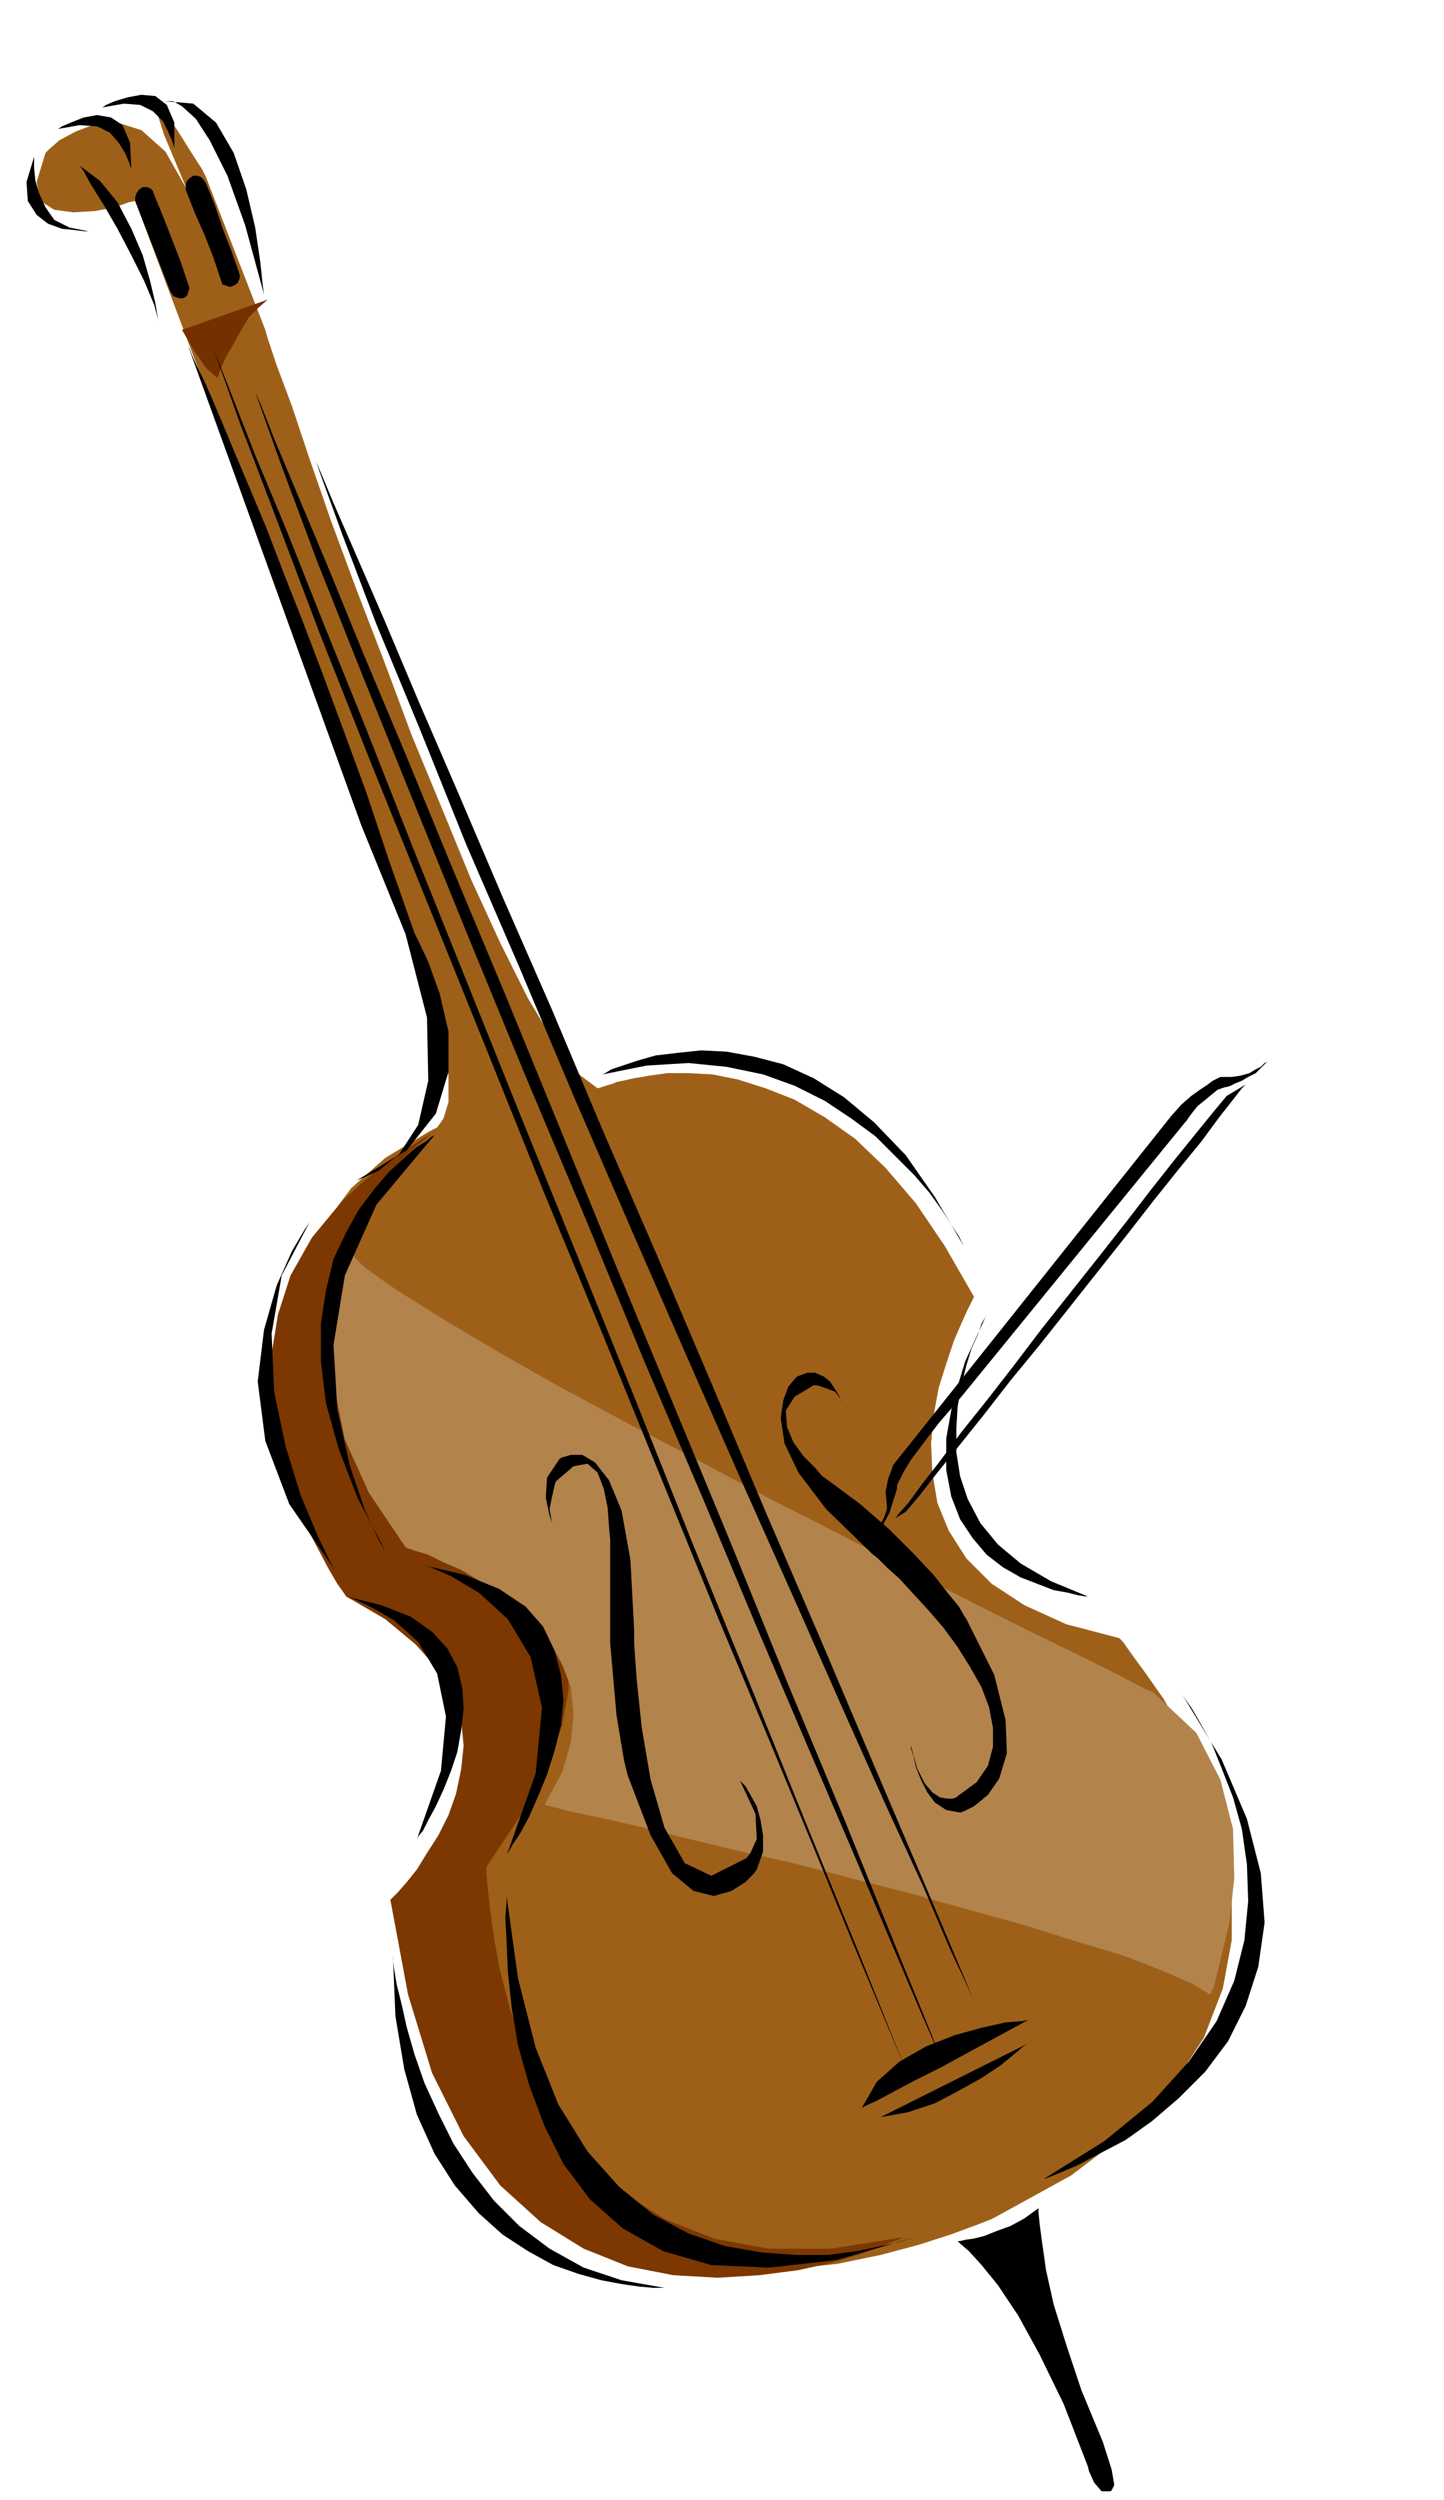
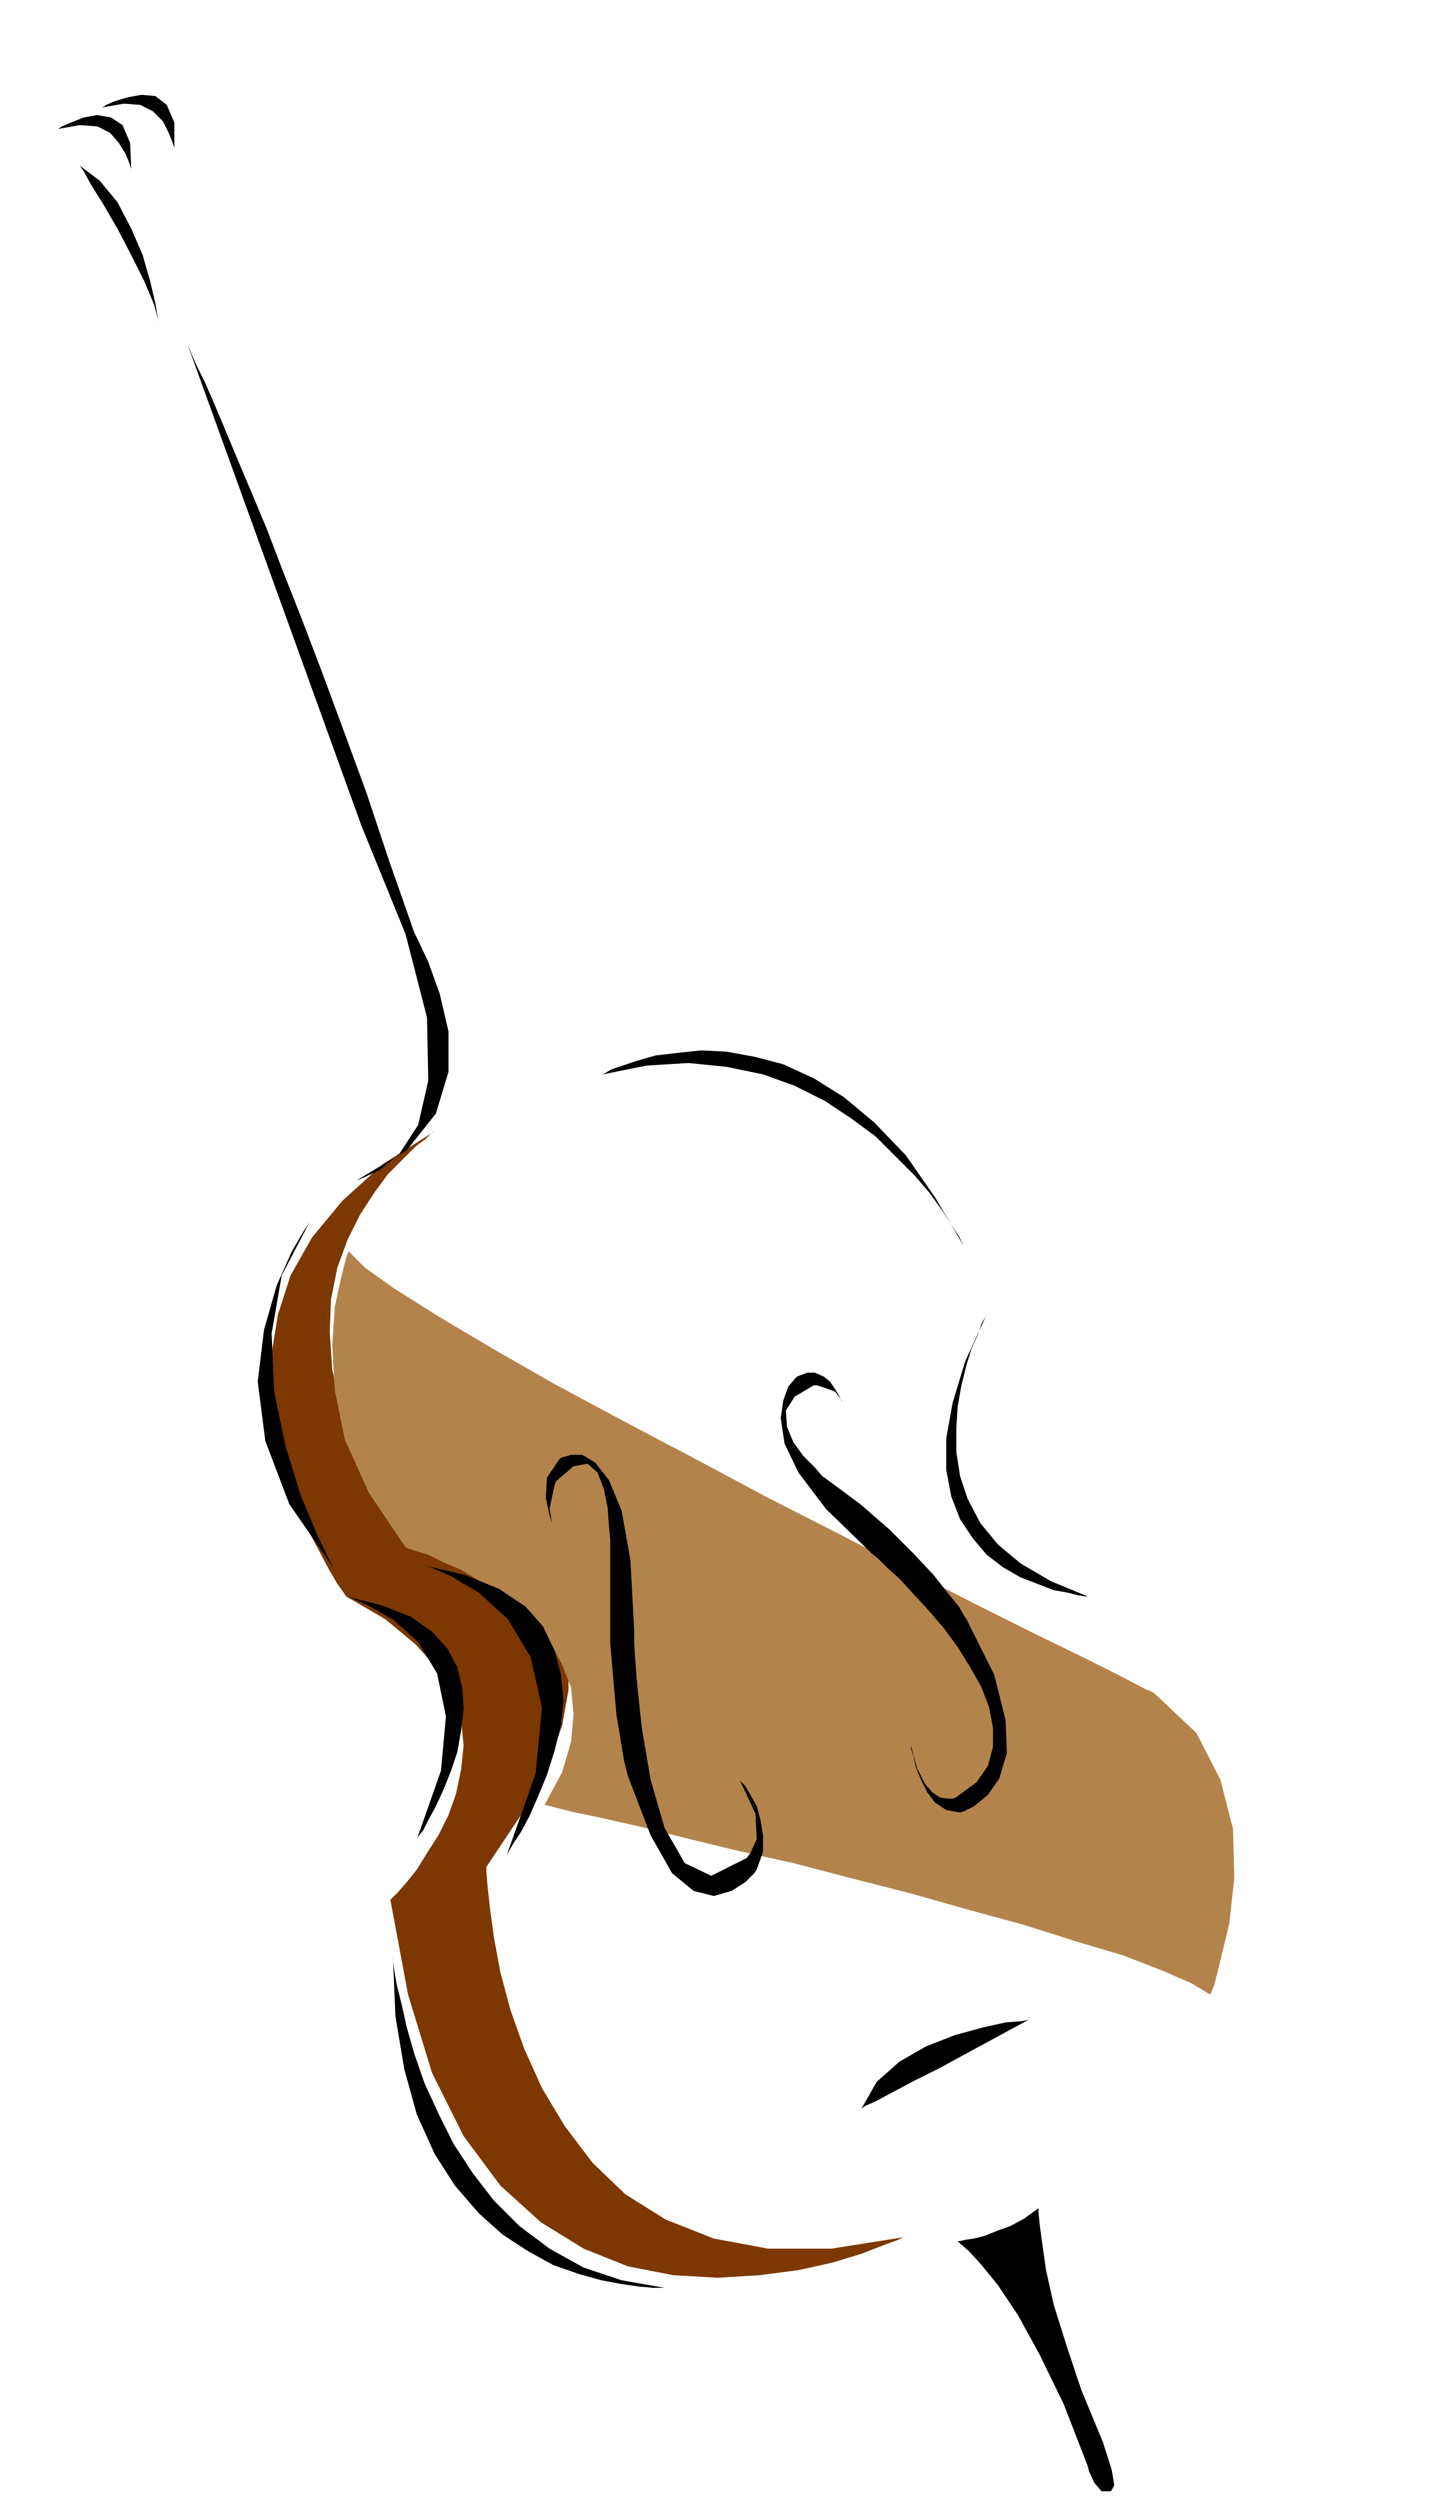
<svg xmlns="http://www.w3.org/2000/svg" width="1.143in" height="1.978in" fill-rule="evenodd" stroke-linecap="round" preserveAspectRatio="none" viewBox="0 0 1143 1978">
  <style>.pen1{stroke:none}.brush6{fill:#000}</style>
-   <path d="m210 261 2 7 7 21 12 32 14 42 17 49 20 54 22 57 22 59 24 58 23 56 23 50 22 44 21 35 18 24 16 12 13-4 2-1 5-1 9-2 12-2 14-2h17l19 1 20 4 22 7 23 9 24 14 24 17 24 23 24 28 23 34 23 40-1 2-4 8-5 11-6 14-6 18-6 19-4 22-2 22 1 23 4 24 9 22 14 22 20 20 26 17 33 15 42 11 3 3 7 10 11 15 14 20 14 24 14 29 12 31 9 34 5 36v37l-7 38-15 39-24 37-35 37-46 35-60 33-4 2-13 5-19 7-25 8-30 8-34 7-36 4h-38l-38-4-38-11-36-17-33-26-29-35-25-46-18-57-12-70 2-11 4-30 3-43 1-50-5-50-12-45-21-34-34-16-2-3-5-8-7-13-9-17-10-20-9-24-9-25-7-28-5-29-1-30 3-29 7-29 14-28 20-27 27-24 35-21 2-1 4-2 5-7 4-13v-21l-4-30-12-42-20-56-212-564-5 1-11 4-16 3-17 1-15-2-11-7-3-15 7-23 3-3 8-7 13-7 16-6 17-1 19 6 19 17 17 30-18-43-7-22 1-4 7 8 10 15 10 16 9 14 3 6 47 121z" class="pen1" style="fill:#9e6019" />
  <path d="m344 895-2 1-5 5-8 6-10 10-12 12-11 15-11 17-10 20-8 22-5 25-1 26 2 30 8 31 14 34 20 35 28 38h2l7 1 11 2 13 3 14 5 15 7 15 9 14 11 12 14 9 18 5 20v25l-5 28-12 33-20 37-28 42v4l1 12 2 18 3 22 5 27 8 30 11 31 14 31 18 30 22 29 26 25 32 20 38 15 43 8h50l57-9-4 2-11 4-18 7-23 7-27 6-31 4-33 2-35-2-36-7-35-14-34-21-32-29-29-39-25-50-19-62-14-75 2-2 4-4 7-8 8-10 8-13 9-14 8-16 6-17 4-19 2-19-2-20-7-20-12-21-17-19-24-20-31-18-2-3-5-7-7-12-9-17-10-19-9-23-8-25-6-27-4-29 1-30 5-31 10-31 17-30 24-29 32-29 41-26z" class="pen1" style="fill:#7c3800" />
-   <path d="m212 237-68 24 3 5 7 12 9 13 9 8 1-2 2-6 4-9 6-10 6-11 6-10 8-8 7-6z" class="pen1" style="fill:#753000" />
  <path d="m431 1428 5 1 15 4 24 5 31 7 36 9 41 10 45 10 46 12 47 12 46 13 44 12 41 13 37 11 31 12 23 10 15 9 3-7 5-20 7-29 4-36-1-39-10-39-19-37-34-32-7-3-19-10-30-15-39-19-46-23-51-26-56-29-57-29-58-31-57-30-54-29-49-28-42-25-35-22-24-17-13-13-2 5-4 16-5 23-2 30 2 36 8 39 19 42 29 43 2 1 6 2 10 3 12 6 14 6 15 9 15 9 15 12 14 13 12 15 9 17 7 18 2 21-2 22-7 24-14 26z" class="pen1" style="fill:#b2844c" />
-   <path d="m826 1724 3-1 10-4 14-6 17-9 21-11 21-15 21-18 21-21 18-24 14-28 10-31 5-35-3-39-11-43-20-47-31-51 2 3 5 7 7 12 9 16 8 20 9 23 7 25 4 28 1 29-3 31-8 32-14 32-22 32-29 32-38 31-48 30zm-102 46-3 1-10 3-14 3-19 4-23 3h-25l-27-2-29-5-29-10-28-15-27-22-25-28-23-37-18-45-14-55-9-65v4l-1 13 1 19 1 24 3 28 5 30 9 32 12 32 15 30 21 28 26 23 32 18 38 11 46 2 53-6 62-18z" class="pen1 brush6" />
  <path d="M526 1810h-9l-11-1-14-2-16-3-18-5-20-7-20-11-20-13-19-17-19-22-16-25-14-31-10-36-7-42-2-48v3l1 8 2 12 4 16 4 18 6 21 8 23 11 24 12 24 15 23 17 22 20 20 24 18 27 15 30 10 34 6zm-196-355 1-2 4-5 4-8 6-11 6-13 6-15 5-15 3-17 2-17-1-16-4-17-8-15-12-13-17-12-23-9-28-7 6 2 13 6 19 11 19 17 15 25 7 34-4 43-19 54z" class="pen1 brush6" />
  <path d="m401 1468 1-2 4-7 6-9 7-13 7-16 7-17 6-19 5-20 2-20-2-20-5-19-9-19-14-16-21-14-27-11-34-8 7 2 16 7 22 13 23 21 18 30 9 40-5 52-23 65zm460-205h-2l-6-1-8-2-11-2-13-5-13-5-14-8-13-10-11-13-10-15-7-18-4-21v-25l5-28 10-33 17-37-1 2-3 5-3 9-5 11-4 13-4 16-3 17-1 17v19l3 19 6 18 10 19 14 17 18 15 24 14 29 12zm-596-21-4-7-10-21-13-31-12-39-9-43-2-46 8-46 22-42-4 6-10 17-12 27-10 35-5 41 6 47 19 50 36 52zm498-256-1-2-3-6-6-9-7-11-10-14-12-14-15-15-16-16-19-14-21-14-24-12-25-9-29-6-30-3-33 2-35 7 2-1 5-3 9-3 12-4 14-4 17-2 19-2 20 1 22 4 23 6 24 11 24 15 24 20 25 26 23 33 23 39zm-481-52 5-2 13-6 16-13 15-23 8-35-1-50-17-66-35-86-137-379 1 2 2 5 4 9 6 12 7 16 8 19 10 24 11 26 13 31 13 34 15 38 16 42 17 46 18 49 18 54 20 57 3 6 8 17 9 25 7 30v32l-10 33-23 29-40 24zM138 119v-2l-2-6-3-7-4-8-8-8-10-5-13-1-17 3 3-2 7-3 10-3 11-2 11 1 9 7 6 14v22zm-34 17v-2l-2-6-3-7-5-8-7-8-10-5-14-1-17 3 3-2 7-3 10-4 11-2 11 2 9 6 6 14 1 23zm22 120-1-4-2-12-4-17-6-21-9-21-11-21-14-17-16-12 3 4 6 11 10 16 11 19 11 21 10 20 8 19 4 15zm688 1342-5 1-13 1-18 4-22 6-23 9-21 12-18 16-12 21 3-2 9-4 13-7 17-9 20-10 22-12 24-13 24-13zm-147-489-1-1-2-4-3-5-4-6-5-4-7-3h-6l-8 3-2 2-5 6-4 11-2 14 3 20 11 23 22 29 34 33 2 2 5 4 7 7 10 9 11 12 12 13 12 14 11 15 10 16 9 16 6 16 3 16v15l-4 15-9 13-15 11-1 1-3 1h-4l-6-1-6-4-6-7-6-12-5-18v2l2 6 2 9 4 10 5 10 6 8 9 6 11 2 3-1 8-4 11-9 9-13 6-20-1-26-9-36-22-44-2-3-4-7-9-11-11-14-16-17-19-19-23-20-27-20-3-2-6-7-9-9-8-11-5-12-1-13 7-11 15-9h3l6 2 8 3 6 8zm-230 96-2-6-3-14 1-16 10-15 2-1 7-2h9l10 6 11 14 10 24 7 39 3 56v11l2 28 4 38 7 41 11 38 16 28 21 10 28-14 3-4 5-11-1-20-13-28 1 2 4 4 4 7 5 9 3 11 2 12v13l-5 14-2 3-7 7-11 7-14 4-16-4-17-14-17-30-18-47-3-12-6-36-5-57v-82l-1-11-1-14-3-15-5-13-8-7-11 2-14 12-1 3-2 9-2 10 2 11zm436 727 7 22 2 12-2 4-1 1h-7l-6-7-4-9-1-4-19-49-19-39-17-31-16-24-13-16-10-11-7-6-2-2h2l4-1 7-1 8-2 10-4 11-4 11-6 11-8v3l1 10 2 15 3 21 6 27 10 32 12 36 17 41z" class="pen1 brush6" />
-   <path d="m986 858-3 3-7 9-11 14-14 19-18 22-20 25-21 27-23 29-23 29-23 29-23 28-21 27-20 25-17 21-14 18-11 13-8 5 2-3 8-9 11-15 14-18 17-23 20-25 21-27 22-29 23-29 23-29 22-28 20-26 19-24 17-21 13-16 10-12 15-9z" class="pen1 brush6" />
-   <path d="m1004 839-1 1-2 1-3 3-4 2-5 3-7 2-7 1h-9l-2 1-4 2-4 3-6 4-7 5-8 7-8 9-220 276-1 3-3 8-2 10 1 11v3l-2 6-5 10-7 9 3-2 6-7 7-13 6-19v-3l2-4 3-6 6-10 9-12 13-17 18-21 177-217 1-1 2-3 3-4 4-5 5-4 6-5 5-4 6-2h1l3-1 4-2 5-2 5-3 6-3 5-5 5-5zM70 183h-3l-8-1-10-1-11-4-9-7-7-11-1-15 6-20v9l1 10 3 10 5 11 7 10 12 6 15 3zm139 50-1-7-2-19-4-27-7-30-10-29-14-24-18-15-23-2h7l7 4 11 10 11 17 14 28 14 39 15 55zm-46-88 7 17 6 18 7 18 6 17 1 4-1 3-1 2-3 2-3 1-3-1-3-1-1-3-6-18-7-18-8-18-7-18v-4l1-3 2-2 3-2h3l3 1 2 2 2 3zm-41 9 7 17 7 18 7 18 6 18 1 3-1 3-1 3-3 2h-3l-3-1-2-1-2-3-7-18-7-18-7-18-7-18v-3l1-3 2-3 3-2h3l3 1 2 2 1 3zm222 744-2 1-5 4-8 5-10 9-11 10-12 14-12 16-10 18-10 21-6 25-4 26v30l4 33 10 36 15 39 22 42-5-8-11-24-12-35-10-45-3-51 9-55 25-56 46-55zm353 777 116-58-3 2-7 6-11 9-15 10-18 10-19 10-21 7-22 4zM250 365l4 9 10 24 17 39 23 53 27 64 32 74 35 82 39 89 40 95 43 99 43 101 43 102 44 102 42 99 41 96 38 90-5-11-14-30-21-49-29-63-34-76-38-86-42-94-44-100-45-103-45-104-43-102-42-97-37-92-34-82-27-71-21-58zm-48-55 4 9 11 28 18 43 24 57 29 71 34 81 37 90 41 98 43 105 44 108 46 111 46 111 45 111 45 108 42 104 40 98-5-12-15-34-23-54-30-71-36-84-41-96-44-105-47-110-47-114-48-114-46-112-43-106-40-99-35-88-28-75-21-59zm-33-34 4 10 11 28 18 46 25 60 29 73 34 84 37 94 41 102 43 107 45 111 46 114 45 113 46 113 44 109 42 103 39 97-5-12-15-36-23-55-30-73-36-87-41-98-44-108-46-113-48-116-47-117-46-114-44-109-40-101-34-90-29-76-21-59z" class="pen1 brush6" />
</svg>